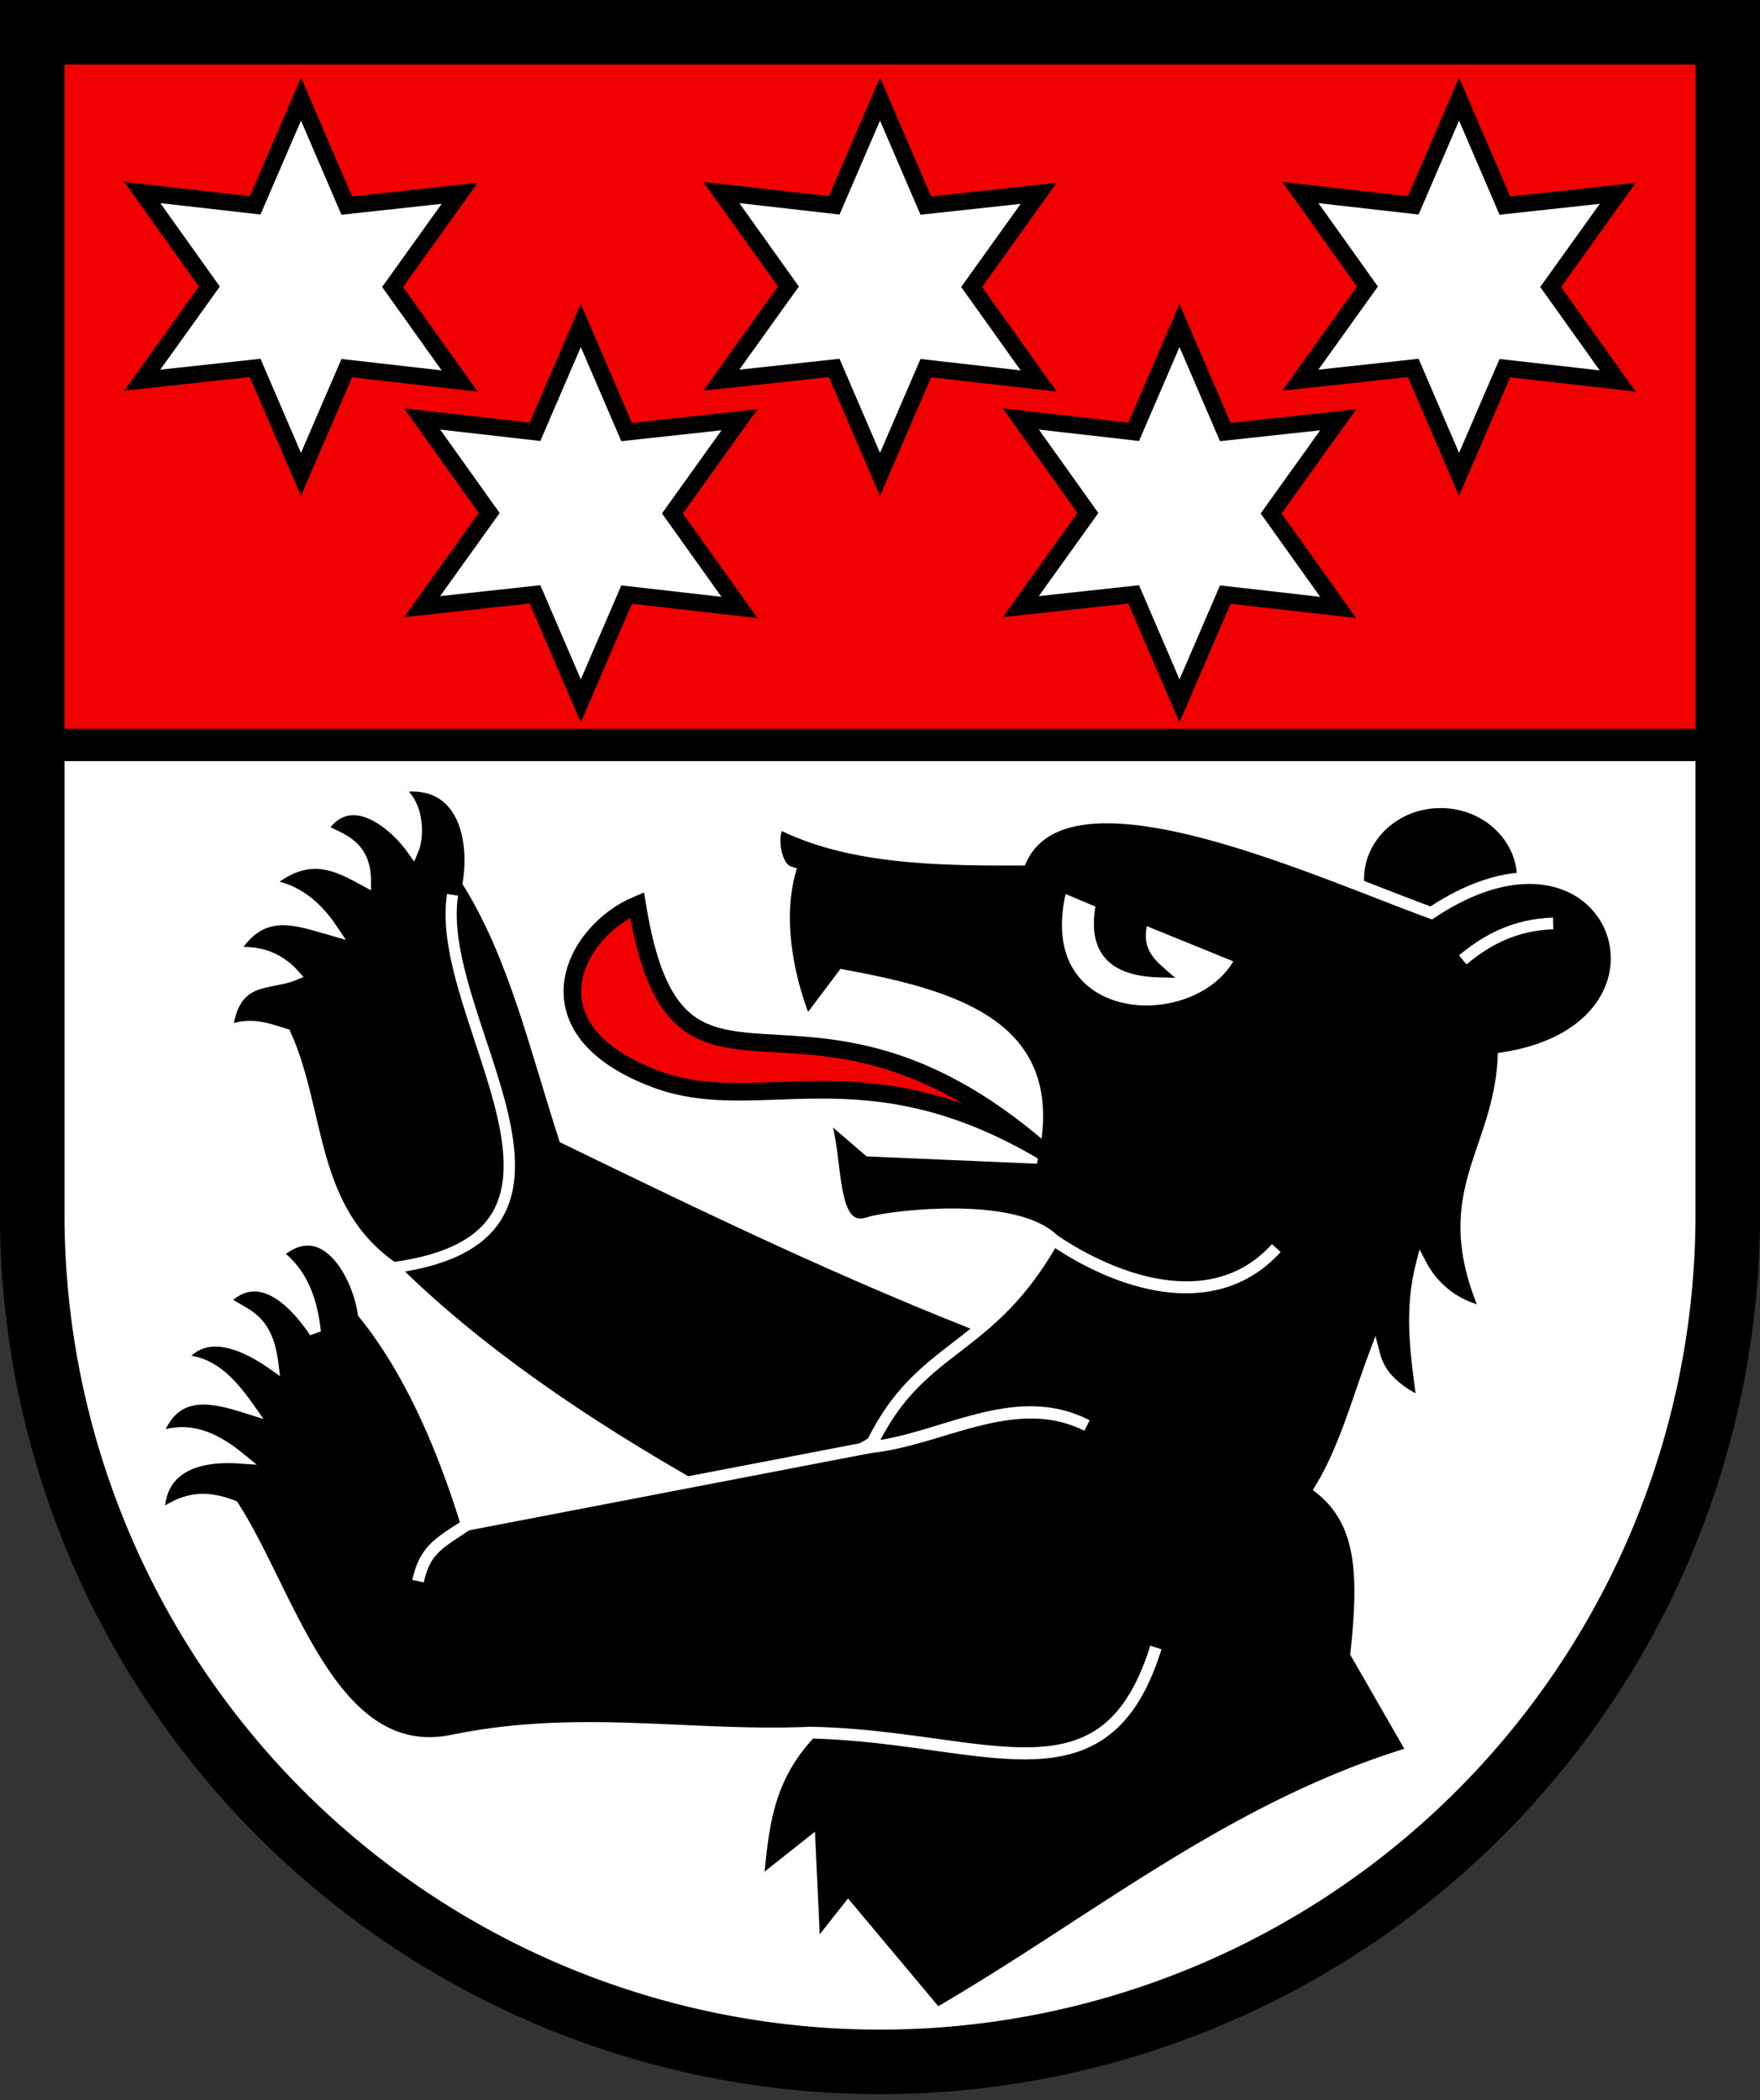
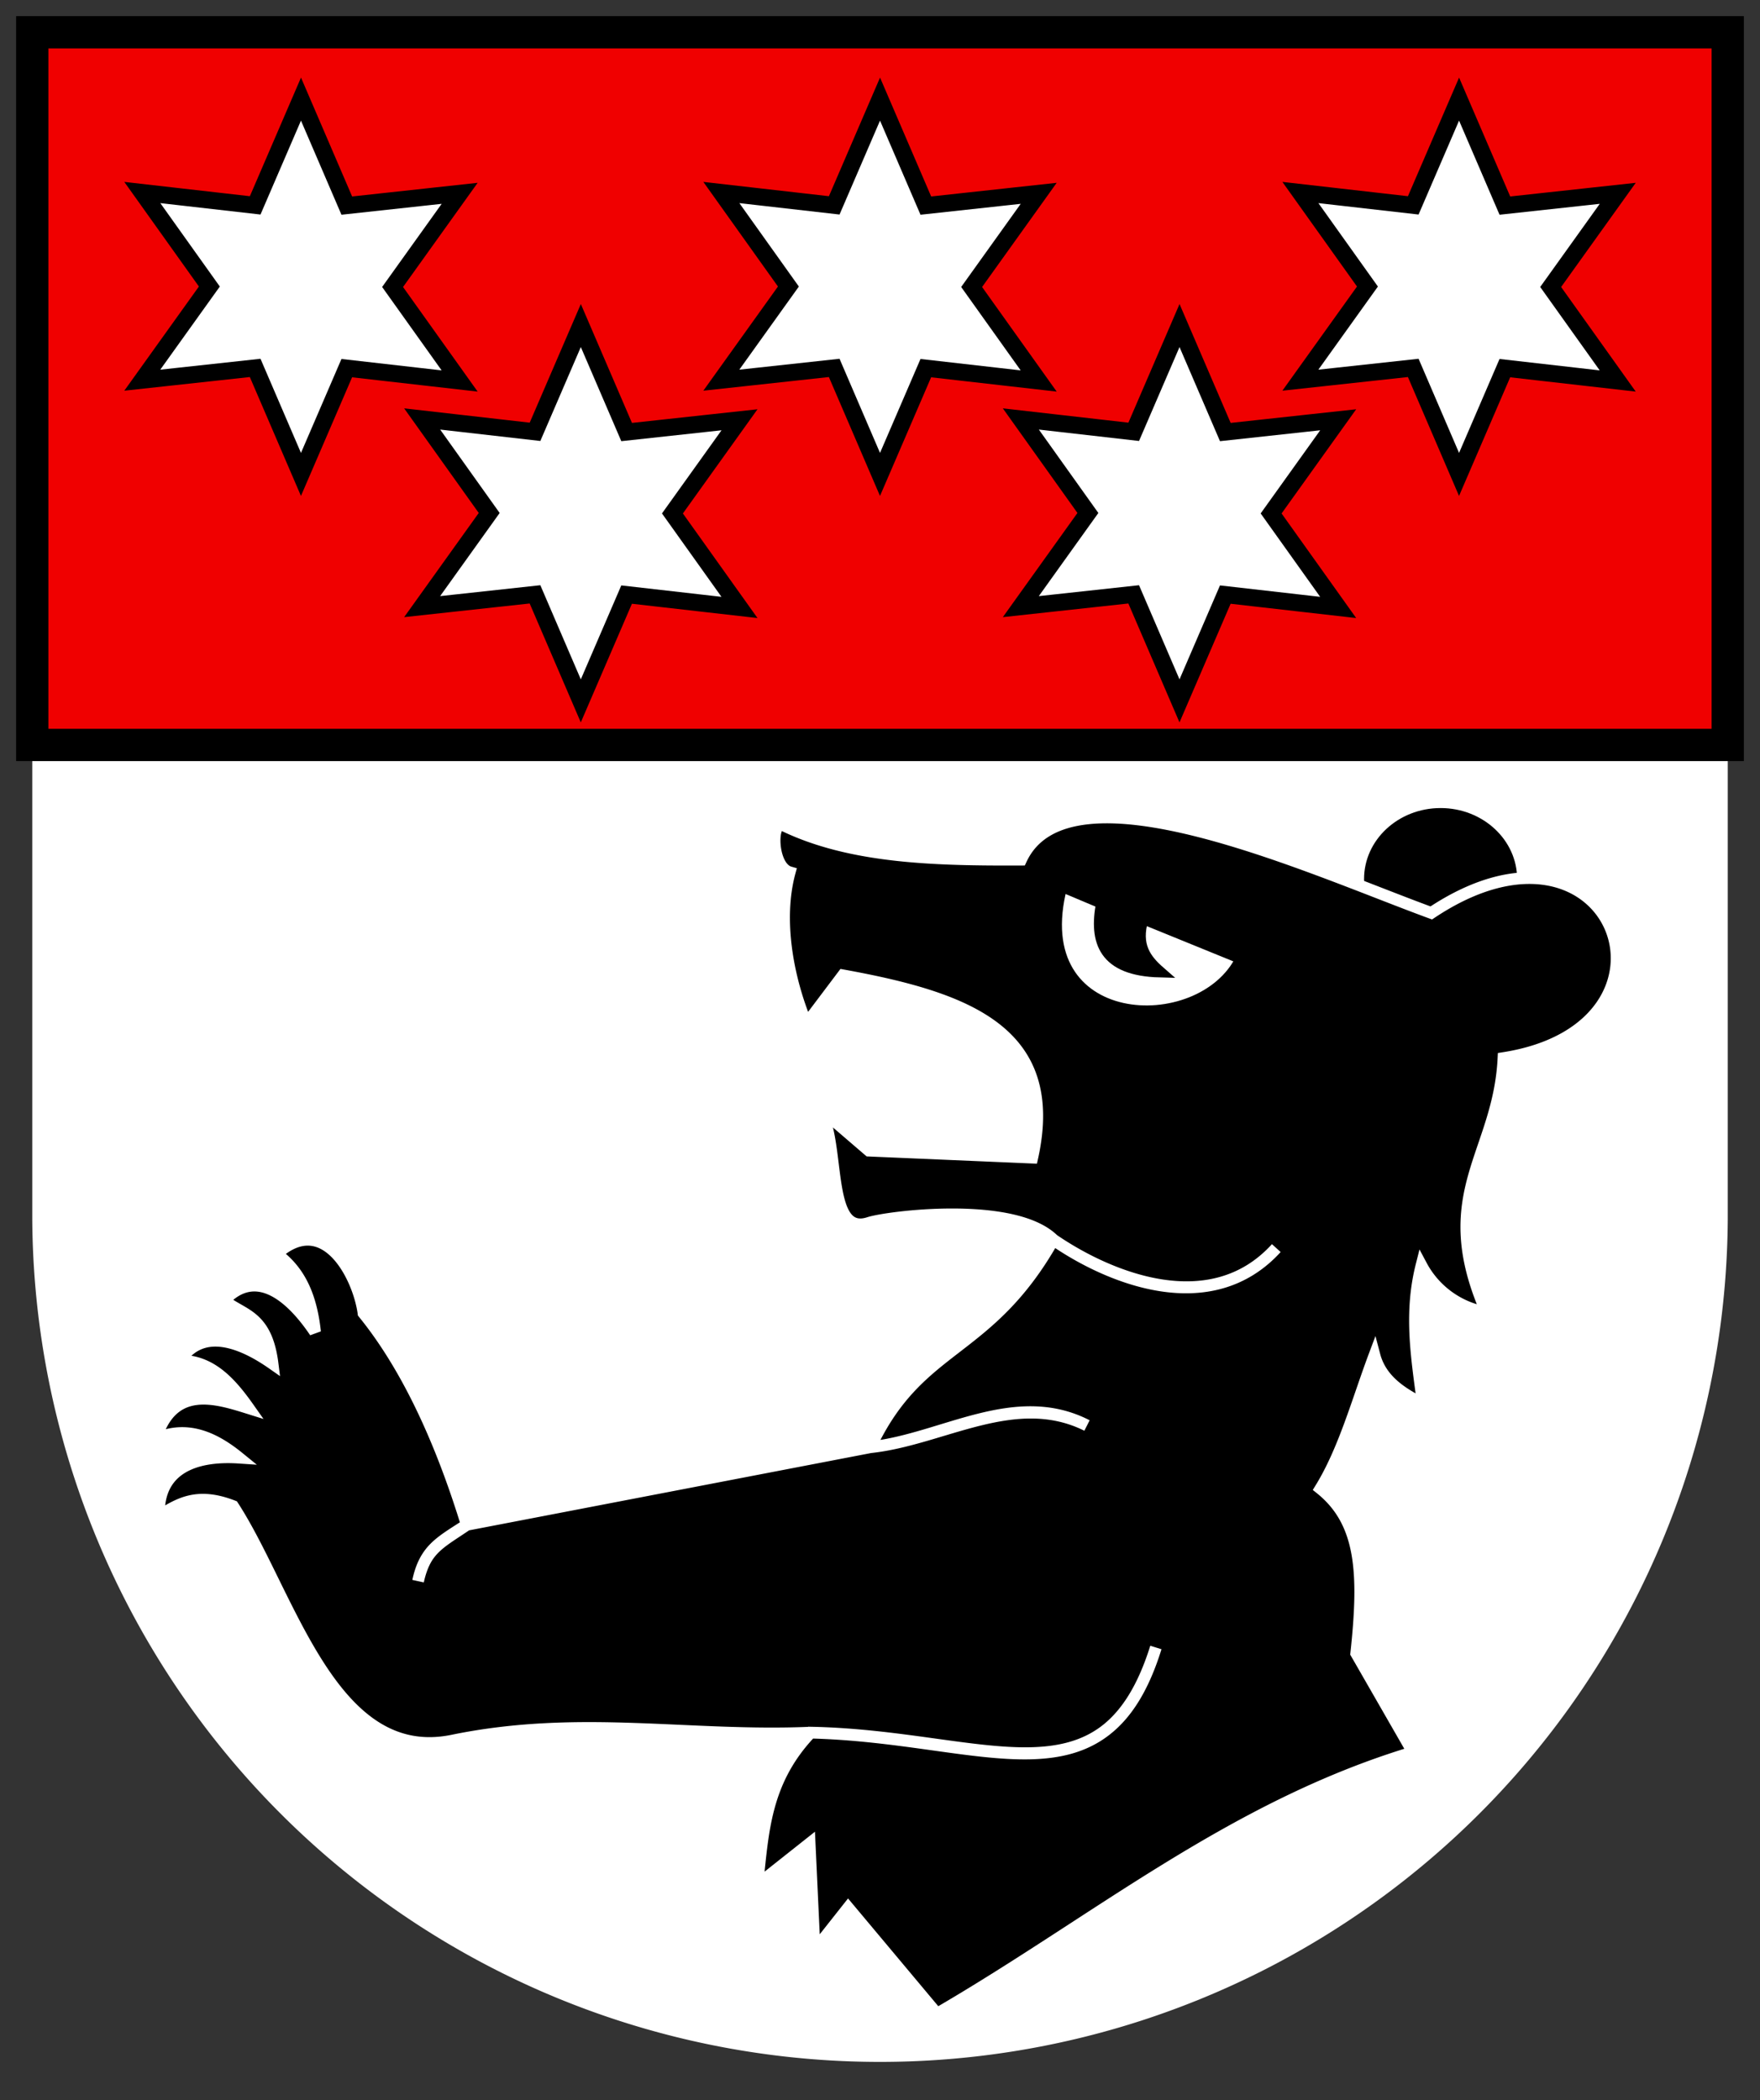
<svg xmlns="http://www.w3.org/2000/svg" width="600" height="716">
  <rect width="100%" height="100%" fill="#333333" stroke="none" />
  <path d="M589.01 253.97H11v161.65a289.01 289.01 0 0 0 578.01 0V253.97z" fill="#fff" />
  <g stroke="#000">
    <path d="M10.994 10.998v242.97h578.01V10.998z" fill="#f00000" stroke-width="11" />
-     <path d="M10.995 10.998v404.62a289.01 289.01 0 0 0 578.01 0V10.998z" fill="none" stroke-width="22" />
    <path d="m102.61 33.783-15.617 36.23-38.479-4.383 22.859 32.051-22.867 31.928 38.48-4.185 15.615 36.314 15.615-36.234 38.479 4.382-22.859-32.047 22.867-31.932-38.48 4.186zm197.4 0-15.615 36.23-38.479-4.383 22.859 32.051-22.867 31.928 38.48-4.185 15.613 36.314 15.617-36.234 38.479 4.382-22.859-32.047 22.867-31.932-38.48 4.186zm197.4 0-15.617 36.23-38.477-4.383 22.859 32.051-22.867 31.928 38.48-4.185 15.613 36.314 15.617-36.234 38.479 4.382-22.861-32.047 22.869-31.932-38.48 4.186zm-299.4 77.199-15.615 36.232-38.479-4.385 22.859 32.051-22.867 31.928 38.48-4.185 15.613 36.316 15.617-36.236 38.479 4.383-22.859-32.045 22.867-31.934-38.48 4.185zm204.1 0-15.617 36.232-38.479-4.385 22.859 32.051-22.867 31.928 38.48-4.185 15.615 36.316 15.615-36.236 38.479 4.383-22.859-32.045 22.867-31.934-38.48 4.185z" fill="#fff" stroke-width="5.8" />
  </g>
  <ellipse cx="491.11" cy="299.68" rx="28.14" ry="26.252" stroke="#fff" stroke-width="4.1" />
-   <path d="M340.76 454.78c-51.814-19.904-100.07-43.312-148.37-66.747-9.737-30.022-17.15-62.03-32.745-87.033 2.681-17.132-3.108-37.05-25.259-32.36 8.15 3.463 8.705 15.874 6.42 21.203-6.031-8.585-21.425-22.128-31.052-7.051 6.98 3.297 14.798 5.552 14.828 17.532-9.352-5.061-19.473-11.104-33.712 1.352 10.054 1.14 17.045 7.176 22.604 15.504-12.154-3.437-24.561-8.819-34.097 7.776 8.263-.99 15.349 1.167 20.912 7.388-8.774 3.693-20.735-.174-22.895 19.224 7.855-3.335 13.785-.87 19.904 1.012 12.044 26.608 7.987 59.655 36.703 79.592 79.498-10.55 13.562-84.725 20.28-127.12-6.741 42.572 59.395 116.49-20.28 127.12 28.405 28.156 64.459 52.78 104.56 75.536 57.075-1.9 76.469-29.852 102.2-52.932z" stroke="#fff" stroke-width="3.8" />
  <path d="M319.42 686.52c54.133-31.423 100.43-70.494 162.3-89.159l-19.364-33.704c2.942-27.306 2.062-44.736-12.188-56.172 8.109-13.166 12.603-29.95 18.404-45.42 2.107 7.995 8.63 12.652 16.493 16.493-1.96-15.338-4.66-30.528-.476-47.089a31.057 31.057 0 0 0 22.23 16.014c-17.823-40.616 4.147-53.861 5.737-86.768 67.654-10.545 37.904-91.18-24.625-49.48-41.348-15.141-123.66-53.192-139.84-18.166-29.25.125-58.049-.567-81.03-11.716-4.37-2.19-4.212 14.174 2.148 16.014-4.358 16.097-.767 36.019 5.737 51.636l12.43-16.493c42.19 7.667 74.054 19.167 64.537 62.147l-55.696-2.39-16.969-14.579c7.505 11.636 1.715 44.177 16.97 39.203 6.329-2.07 49.256-7.565 62.868 5.734 19.001 13.01 53.733 27.397 76.016 2.87-22.449 24.65-57.177 10.235-76.016-2.87-22.366 39.656-45.548 34.973-62.389 70.755 24.625-2.606 49.242-19.64 73.863-7.41-24.62-12.634-49.242 4.758-73.863 7.41l-137.56 26.453c-9.22 6.307-14.239 8.233-16.614 19.205 2.402-10.817 7.267-13.136 16.618-19.205-7.35-23.968-18.506-51.595-35.215-72.16-1.703-12.592-13.166-34.86-29.655-20.187 7.626 5.612 11.761 13.857 13.136 26.61-8.517-12.63-20.213-22.048-31.008-10.77 6.243 5.136 14.42 4.86 16.52 21.588-9.442-6.61-23.533-13.211-31.684-1.013 10.628-.147 17.396 7.426 23.567 16.18-11.142-3.486-25.947-8.226-31.68 10.432 10.47-4.596 19.624-.642 28.303 6.42-13.596-.906-27.786 2.826-27.238 19.852 6.508-3.841 12.63-8.233 25.255-3.331 19.42 29.942 33.512 88.422 74.86 79.932 43.29-8.89 80.333-.926 122.05-2.704 59.753 1.136 100.24 27.178 117.7-29.028-17.592 56.203-57.906 30.483-117.7 29.028-15.893 16.693-16.202 34.358-18.204 51.92l17.864-14.152 1.692 36.416 11.447-14.488z" stroke="#fff" stroke-width="4" />
  <path d="m361.94 302.16 13.625 5.738c-2.533 13.188.804 22.923 19.84 23.424-4.758-4.157-8.53-8.974-5.737-18.165l33.465 13.625c-13.62 28.002-74.21 25.525-61.192-24.622z" fill="#fff" stroke="#000" stroke-width="3.8" />
-   <path d="m498.66 327.24c8.157-6.796 17.609-11.973 30.837-12.43" stroke="#fff" stroke-width="4" />
-   <path d="m355.26 392.31c-82.198-71.348-124.24 1.188-138.05-83.823-21.668 9.108-38.92 42.512 6.424 59.413 35.24 13.138 70.313-11.623 131.63 24.41z" fill="#f00000" stroke="#000" stroke-width="6" />
</svg>